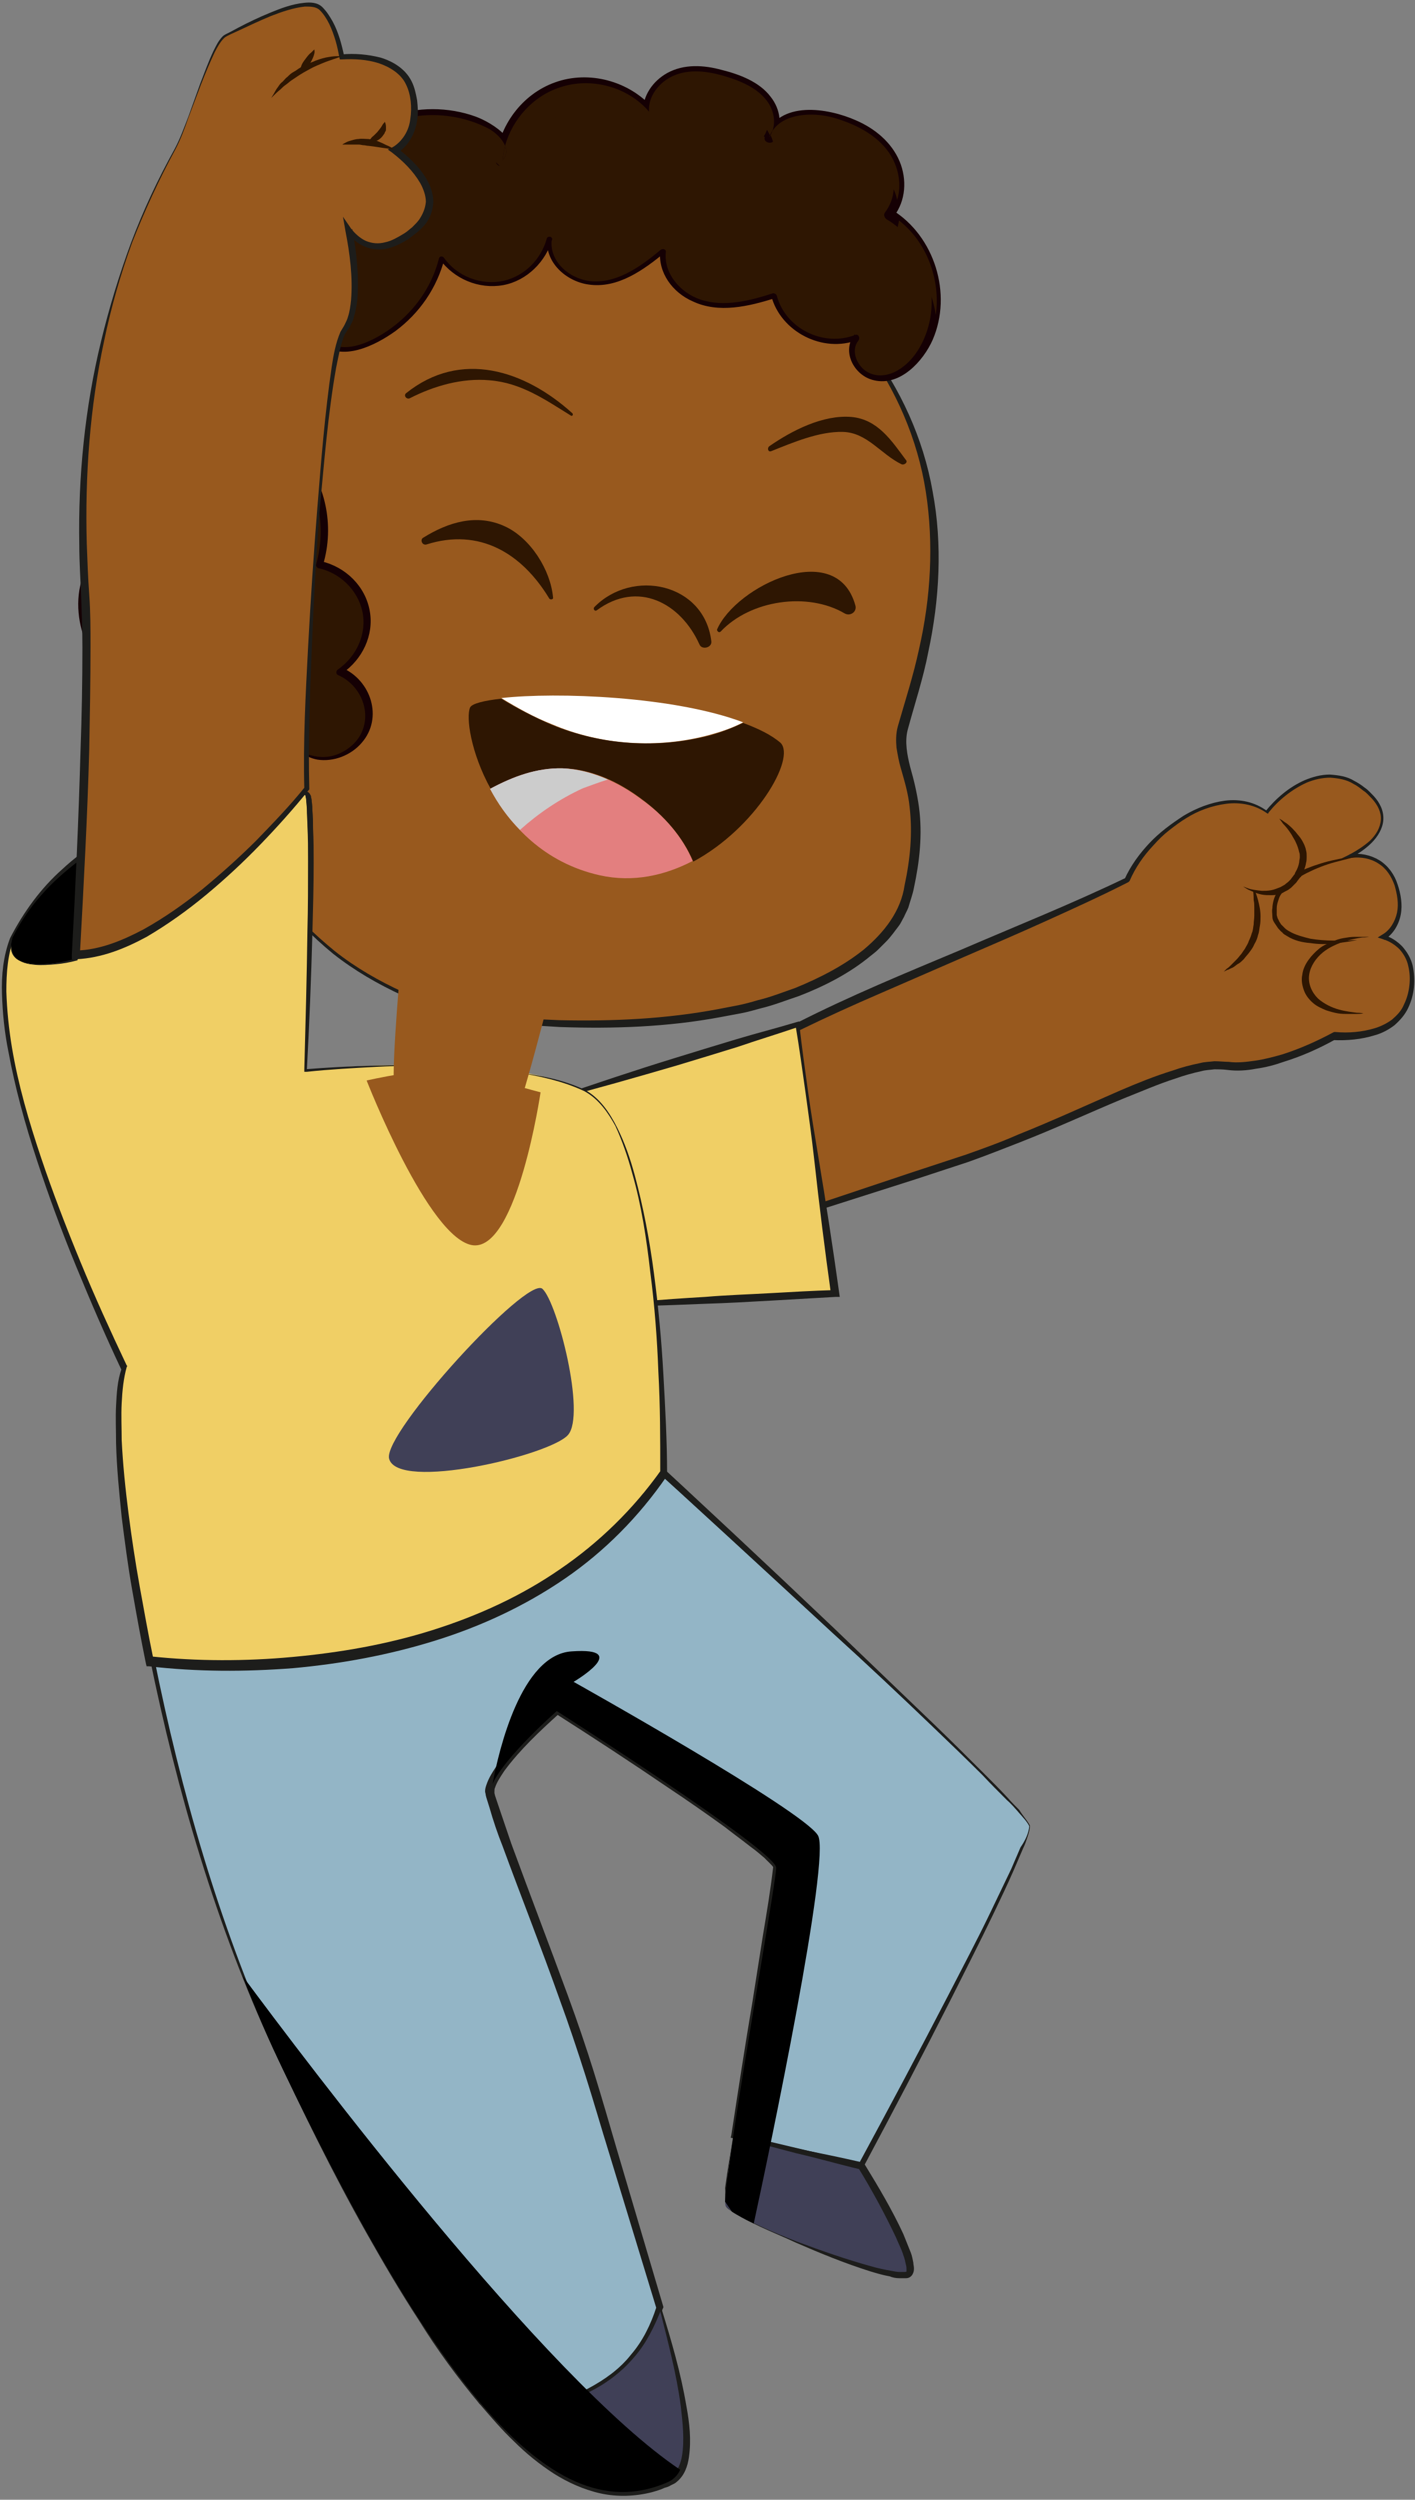
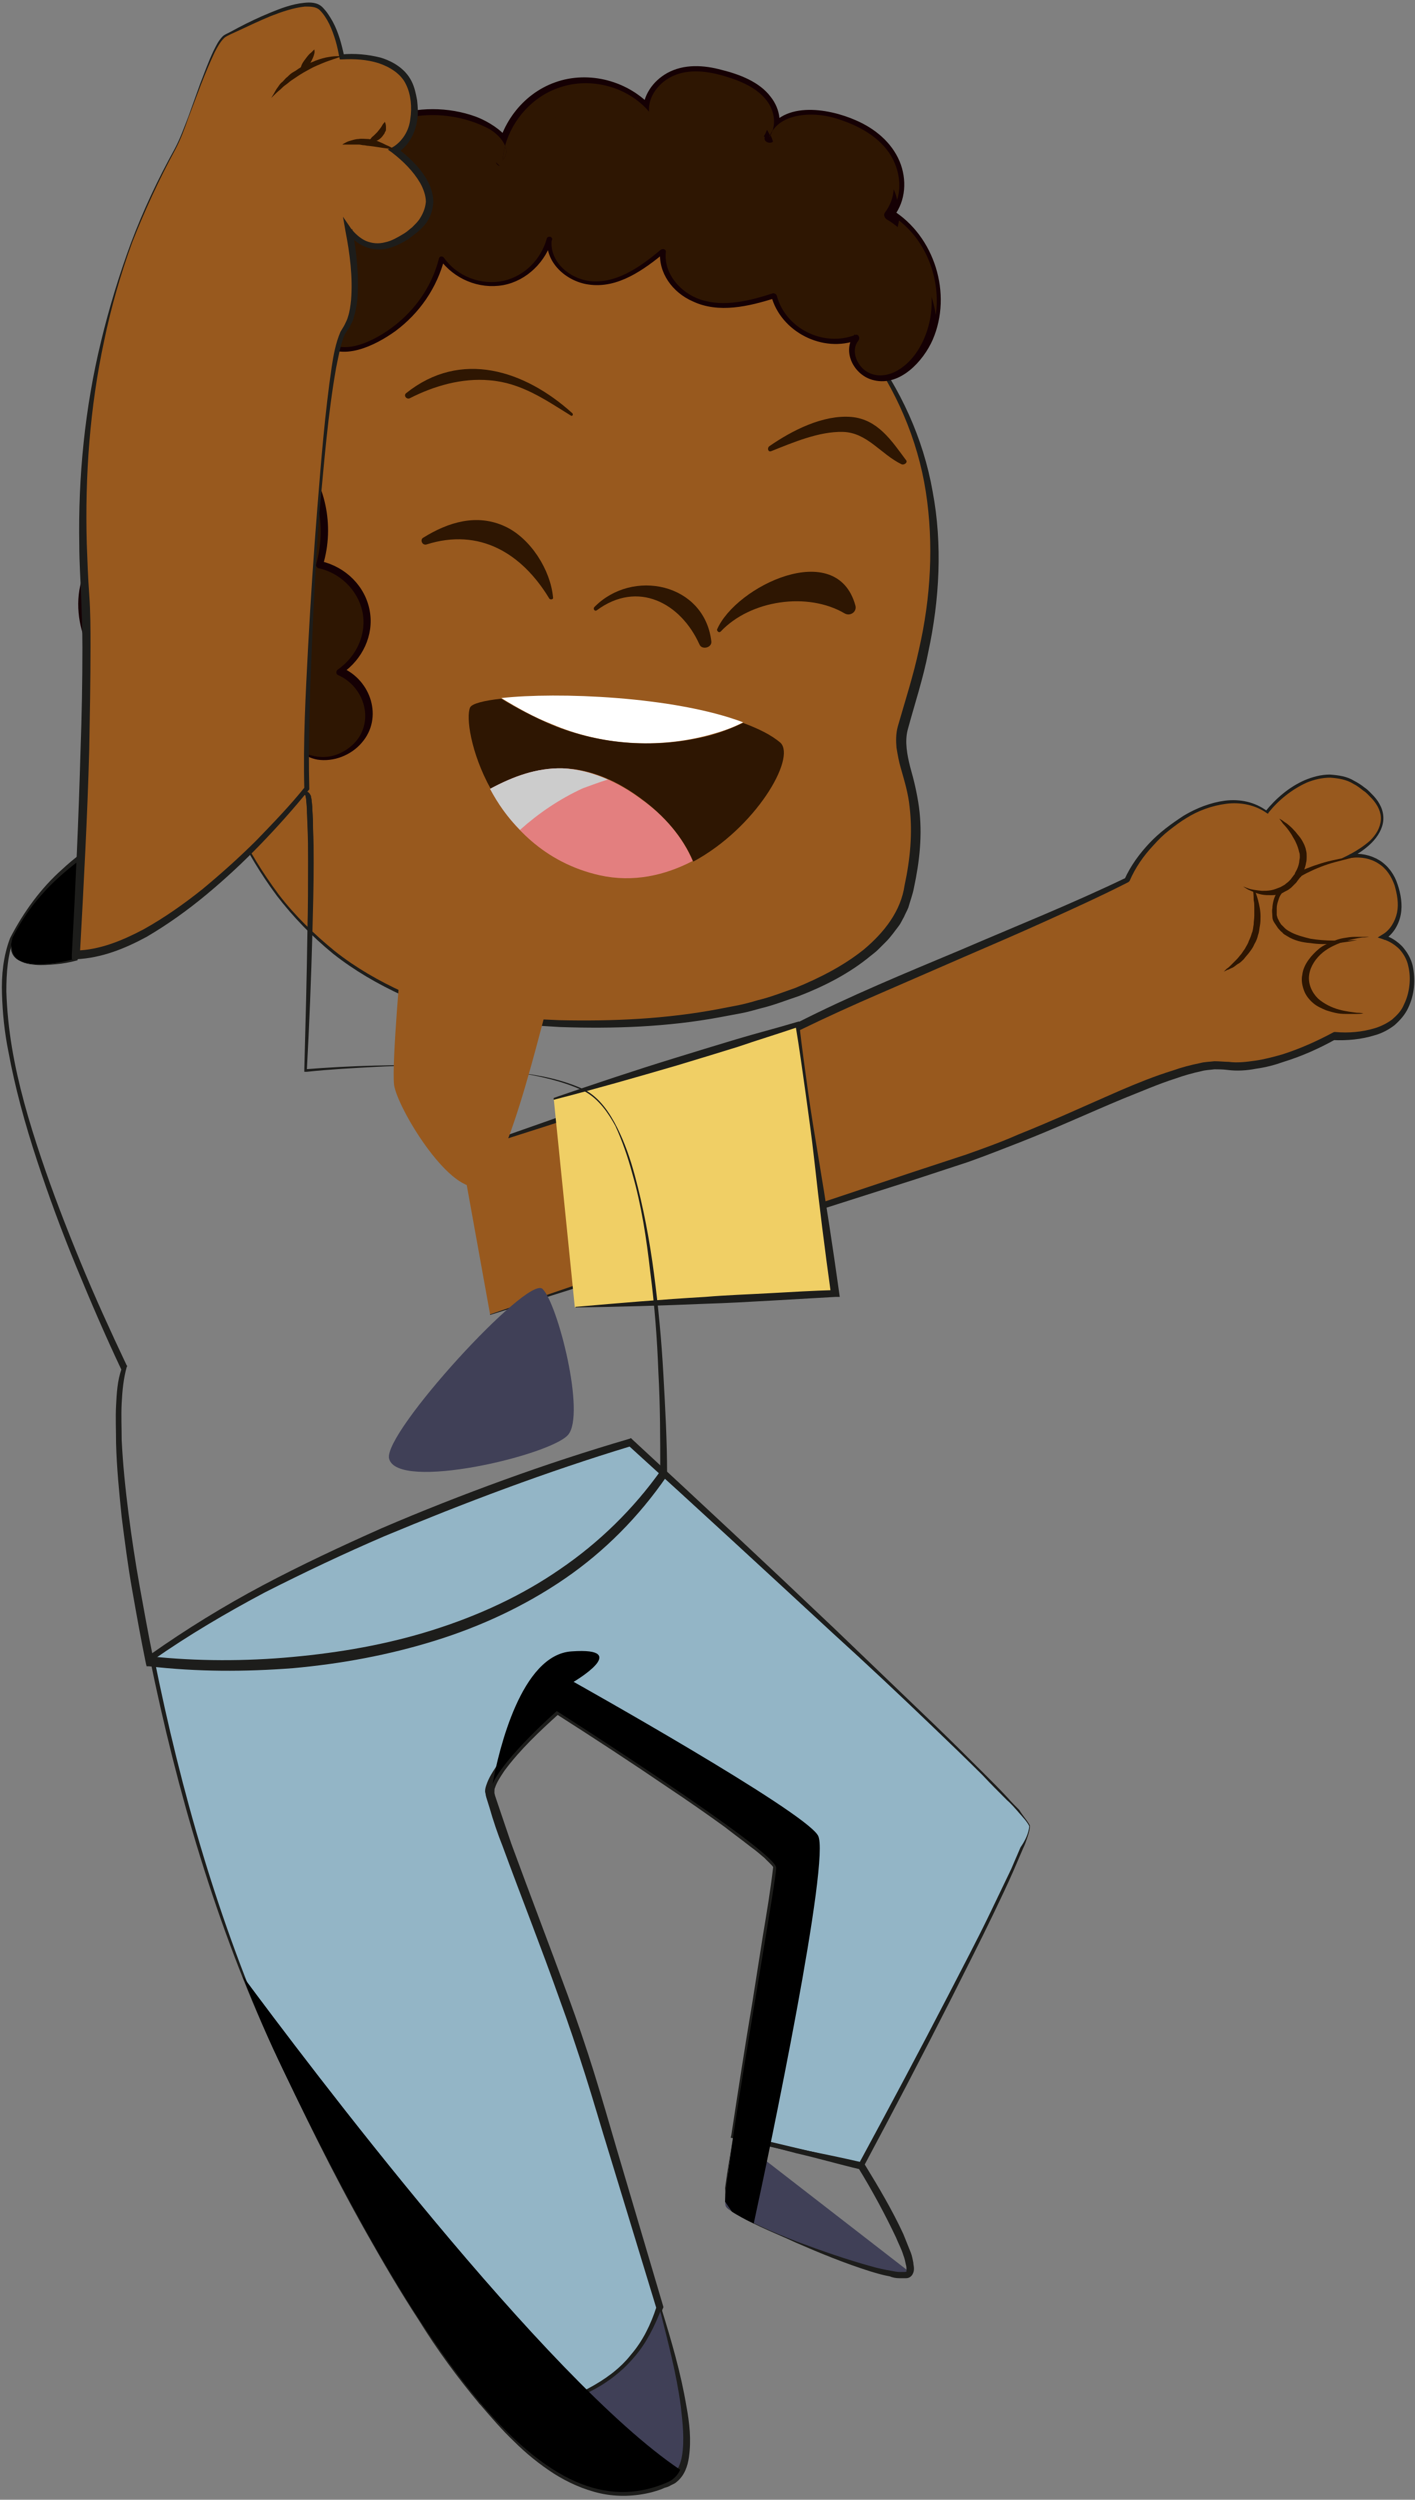
<svg xmlns="http://www.w3.org/2000/svg" width="158" height="279" viewBox="0 0 158 279" fill="none">
  <rect x="0" y="0" width="158" height="279" fill="#808080" stroke="none" />
  <path d="M51.45 128.579C51.45 128.579 80.962 119 87.992 115.114C95.022 111.227 117.783 102.273 125.857 98.178C125.857 98.178 127.11 94.916 131.007 92.07C137.62 87.281 141.518 90.682 141.518 90.682C141.518 90.682 147.086 83.464 152.724 88.392C157.387 92.487 150.845 95.541 150.845 95.541C150.845 95.541 154.812 94.847 156.065 99.15C157.179 103.176 154.534 104.633 154.534 104.633C154.534 104.633 158.71 105.674 157.527 111.088C156.343 116.502 149.035 115.669 149.035 115.669C149.035 115.669 141.935 119.764 136.715 119C131.495 118.237 117.852 126.288 106.159 129.897C94.465 133.506 54.722 146.694 54.722 146.694" fill="#98591E" />
  <path d="M51.381 128.509C57.715 126.358 64.049 124.067 70.382 121.846C73.515 120.736 76.647 119.486 79.779 118.306C82.911 117.057 85.974 115.808 88.897 114.211C94.883 111.157 101.147 108.589 107.273 106.021C113.398 103.384 119.662 100.885 125.718 97.97L125.578 98.109C126.274 96.582 127.249 95.263 128.363 94.083C129.476 92.903 130.799 91.932 132.191 91.029C133.583 90.197 135.184 89.572 136.785 89.364C138.455 89.155 140.126 89.502 141.518 90.544H141.309C142.492 89.086 143.954 87.837 145.694 87.073C146.529 86.726 147.504 86.448 148.478 86.448C149.452 86.518 150.427 86.657 151.193 87.143C151.61 87.351 152.028 87.629 152.376 87.906C152.793 88.184 153.072 88.531 153.42 88.878C154.046 89.572 154.534 90.474 154.464 91.515C154.394 92.487 153.838 93.389 153.142 94.083C152.445 94.777 151.68 95.263 150.845 95.749L150.705 95.333C151.889 95.194 153.002 95.402 154.046 96.027C155.021 96.651 155.717 97.623 156.065 98.734C156.413 99.775 156.622 100.955 156.413 102.065C156.204 103.176 155.578 104.286 154.534 104.911L154.464 104.356C155.299 104.564 155.995 105.05 156.552 105.605C157.109 106.23 157.527 106.924 157.735 107.757C158.083 109.353 157.944 111.019 157.248 112.476C156.9 113.24 156.343 113.864 155.717 114.42C155.09 114.905 154.325 115.322 153.559 115.53C152.028 116.016 150.427 116.155 148.826 116.085L149.104 116.016C147.225 117.057 145.346 117.89 143.327 118.515C142.353 118.862 141.309 119.139 140.265 119.278C139.221 119.486 138.107 119.556 137.063 119.417C136.506 119.347 136.089 119.347 135.601 119.347C135.114 119.417 134.627 119.417 134.14 119.556C133.165 119.764 132.191 120.042 131.216 120.389C129.267 121.013 127.388 121.846 125.439 122.61C121.611 124.206 117.852 125.941 113.955 127.468C112.006 128.232 110.057 128.995 108.108 129.689L102.191 131.633L78.457 139.198L66.624 143.015L54.722 146.763V146.694L66.485 142.668L78.317 138.712L101.983 130.8L107.899 128.856C109.848 128.162 111.797 127.468 113.676 126.635C117.504 125.108 121.263 123.373 125.091 121.707C127.04 120.874 128.919 120.111 130.938 119.486C131.912 119.139 132.956 118.862 134 118.653C134.488 118.515 135.044 118.515 135.601 118.445C136.158 118.445 136.785 118.515 137.202 118.515C138.177 118.653 139.221 118.515 140.195 118.376C141.17 118.237 142.214 117.959 143.188 117.682C145.137 117.057 147.016 116.224 148.826 115.252L148.965 115.183H149.104C150.566 115.322 152.097 115.183 153.49 114.767C154.186 114.558 154.882 114.211 155.438 113.795C155.995 113.309 156.483 112.823 156.761 112.129C157.387 110.88 157.596 109.214 157.248 107.826C157.109 107.132 156.761 106.507 156.274 105.952C155.786 105.466 155.16 105.05 154.464 104.841L153.838 104.633L154.394 104.286C155.23 103.8 155.786 102.829 155.995 101.857C156.204 100.816 155.995 99.775 155.717 98.803C155.369 97.831 154.812 96.929 153.907 96.374C153.072 95.819 151.958 95.61 150.914 95.749L149.661 95.888L150.775 95.333C151.541 94.916 152.306 94.43 153.002 93.806C153.629 93.181 154.116 92.418 154.186 91.515C154.255 90.682 153.838 89.85 153.211 89.155C152.863 88.808 152.585 88.461 152.237 88.253C151.889 87.975 151.541 87.698 151.123 87.49C150.357 87.004 149.452 86.865 148.548 86.796C147.643 86.796 146.738 87.004 145.903 87.351C144.232 88.114 142.771 89.294 141.657 90.682L141.587 90.821L141.448 90.752C140.195 89.85 138.525 89.502 136.924 89.711C135.323 89.919 133.792 90.474 132.469 91.307C131.773 91.724 131.147 92.209 130.52 92.695C129.894 93.181 129.337 93.736 128.78 94.361C127.666 95.541 126.762 96.86 126.135 98.317L126.066 98.387L125.996 98.456C123.003 99.983 119.94 101.371 116.878 102.759C113.815 104.147 110.753 105.466 107.69 106.785L98.433 110.81C95.37 112.129 92.308 113.517 89.315 114.975C86.391 116.571 83.19 117.821 80.057 119.07C76.925 120.25 73.724 121.36 70.591 122.471C64.257 124.692 57.854 126.705 51.45 128.717L51.381 128.509Z" fill="#1D1D1B" />
  <path d="M152.237 95.471C151.68 95.541 151.123 95.68 150.636 95.819C150.079 95.957 149.592 96.096 149.035 96.235C147.991 96.513 146.947 96.929 145.972 97.415C144.998 97.901 144.093 98.525 143.397 99.289C143.258 99.497 143.118 99.705 142.979 99.913C142.84 100.122 142.77 100.399 142.701 100.608C142.631 100.816 142.562 101.093 142.562 101.371C142.562 101.649 142.562 101.857 142.562 102.135C142.631 102.343 142.631 102.482 142.77 102.69C142.84 102.898 142.979 103.037 143.049 103.176C143.188 103.314 143.327 103.453 143.466 103.592C143.606 103.731 143.814 103.87 143.954 103.939C144.65 104.356 145.485 104.564 146.32 104.772C147.156 104.911 148.06 104.98 148.896 104.98C149.731 104.98 150.636 104.98 151.541 104.911C150.705 105.119 149.8 105.188 148.965 105.327C148.06 105.397 147.225 105.397 146.32 105.258C145.415 105.188 144.511 104.98 143.745 104.494C143.536 104.356 143.327 104.286 143.188 104.078C142.979 103.939 142.84 103.731 142.701 103.592C142.562 103.384 142.422 103.176 142.283 102.967C142.144 102.759 142.074 102.551 142.074 102.273C142.074 101.996 142.005 101.649 142.074 101.371C142.074 101.093 142.144 100.746 142.214 100.469C142.283 100.191 142.422 99.913 142.562 99.636C142.701 99.358 142.91 99.15 143.049 98.872C143.815 97.97 144.859 97.345 145.903 96.929C146.947 96.513 148.06 96.165 149.104 95.957C149.661 95.819 150.218 95.749 150.775 95.68C151.123 95.541 151.68 95.471 152.237 95.471Z" fill="#2E1602" />
  <path d="M139.847 98.803C139.847 98.803 140.195 99.428 140.474 100.469C140.613 101.024 140.752 101.579 140.752 102.273C140.752 102.62 140.752 102.968 140.683 103.315C140.613 103.662 140.613 104.009 140.474 104.356C140.404 104.703 140.265 105.05 140.056 105.397C139.917 105.744 139.708 106.021 139.499 106.299C139.29 106.577 139.082 106.785 138.873 107.063C138.664 107.271 138.455 107.479 138.177 107.618C137.968 107.757 137.759 107.965 137.55 108.034C137.342 108.104 137.202 108.242 137.063 108.242C136.785 108.381 136.646 108.451 136.646 108.451C136.646 108.451 136.785 108.312 136.994 108.104C137.133 108.034 137.272 107.895 137.411 107.757C137.55 107.618 137.759 107.41 137.898 107.271C138.107 107.063 138.246 106.924 138.455 106.646C138.664 106.438 138.803 106.16 139.012 105.883C139.151 105.605 139.36 105.327 139.43 105.05C139.569 104.772 139.708 104.425 139.778 104.147C139.917 103.87 139.917 103.523 139.986 103.176C139.986 102.829 140.056 102.551 140.056 102.204C140.056 101.857 140.056 101.579 140.056 101.302C140.056 101.024 140.056 100.746 139.986 100.469C139.986 99.567 139.847 98.803 139.847 98.803Z" fill="#2E1602" />
  <path d="M152.863 104.564C152.863 104.564 152.585 104.633 152.097 104.633C151.61 104.703 150.914 104.841 150.149 105.05C149.383 105.327 148.478 105.674 147.712 106.299C146.947 106.924 146.32 107.826 146.181 108.798C146.042 109.769 146.459 110.741 147.156 111.435C147.852 112.06 148.756 112.476 149.522 112.684C150.288 112.893 150.984 112.962 151.471 113.031C151.958 113.031 152.237 113.101 152.237 113.101C152.237 113.101 151.958 113.17 151.471 113.17C151.193 113.17 150.914 113.17 150.566 113.17C150.218 113.17 149.8 113.17 149.383 113.101C148.965 113.031 148.478 112.893 148.06 112.754C147.573 112.546 147.086 112.337 146.668 111.99C146.251 111.643 145.833 111.157 145.624 110.602C145.415 110.047 145.276 109.422 145.415 108.798C145.485 108.173 145.763 107.618 146.111 107.132C146.459 106.646 146.877 106.229 147.295 105.882C147.712 105.535 148.2 105.327 148.687 105.119C149.174 104.911 149.592 104.772 150.009 104.703C150.427 104.633 150.845 104.564 151.193 104.564C151.541 104.564 151.819 104.564 152.097 104.564C152.585 104.564 152.863 104.564 152.863 104.564Z" fill="#2E1602" />
  <path d="M142.84 91.376C142.84 91.376 147.086 94.222 144.859 97.692C142.562 101.163 138.734 98.872 138.734 98.872" fill="#98591E" />
  <path d="M142.841 91.376C142.841 91.376 143.05 91.446 143.398 91.723C143.746 91.932 144.164 92.279 144.651 92.834C144.86 93.112 145.138 93.389 145.347 93.736C145.556 94.083 145.765 94.5 145.834 94.916C145.904 95.124 145.904 95.402 145.904 95.61C145.904 95.818 145.904 96.096 145.834 96.304C145.765 96.79 145.556 97.276 145.347 97.692L145.278 97.831C145.278 97.901 145.278 97.831 145.208 97.901L145.138 97.97L144.93 98.248C144.86 98.317 144.79 98.456 144.721 98.525L144.442 98.803C144.373 98.872 144.234 99.011 144.164 99.081L143.886 99.289C143.677 99.428 143.468 99.497 143.259 99.636C142.841 99.844 142.424 99.913 142.006 99.913C141.589 99.913 141.241 99.913 140.893 99.844C140.197 99.705 139.709 99.428 139.361 99.289C139.013 99.081 138.804 98.942 138.804 98.942C138.804 98.942 139.013 99.011 139.361 99.15C139.709 99.289 140.266 99.358 140.893 99.428C141.241 99.428 141.589 99.428 141.937 99.358C142.285 99.289 142.633 99.15 142.981 99.011C143.12 98.942 143.329 98.803 143.468 98.734C143.607 98.595 143.746 98.525 143.886 98.386L144.094 98.178C144.164 98.109 144.234 97.97 144.303 97.901L144.512 97.623L144.582 97.554C144.582 97.554 144.582 97.554 144.582 97.484L144.651 97.345C144.86 96.998 144.999 96.651 145.069 96.235C145.069 96.027 145.138 95.818 145.138 95.68C145.138 95.471 145.138 95.263 145.069 95.124C144.999 94.777 144.86 94.361 144.721 94.083C144.582 93.736 144.373 93.459 144.234 93.181C143.886 92.626 143.538 92.209 143.259 91.932C142.981 91.515 142.841 91.376 142.841 91.376Z" fill="#2E1602" />
  <path d="M83.538 26.55C69.13 17.25 41.915 19.54 28.133 40.57C14.421 61.531 19.154 111.157 57.715 114.072C84.861 116.155 99.547 108.034 101.357 99.775C103.862 88.808 100.243 86.171 100.661 82.076C101.078 77.981 115.974 47.511 83.538 26.55Z" fill="#98591E" />
  <path d="M83.538 26.62C78.457 23.427 72.471 21.831 66.554 21.553C60.569 21.275 54.583 22.247 49.014 24.329C43.446 26.412 38.295 29.674 34.119 33.838C32.031 35.92 30.152 38.211 28.481 40.709C26.88 43.208 25.627 45.915 24.583 48.691C22.565 54.244 21.59 60.213 21.381 66.182C21.312 69.166 21.451 72.151 21.73 75.066C22.078 78.05 22.634 80.965 23.4 83.811C24.235 86.657 25.21 89.502 26.463 92.209C27.785 94.916 29.316 97.415 31.126 99.844C32.936 102.204 35.093 104.286 37.39 106.16C39.757 108.034 42.332 109.492 45.047 110.741C46.439 111.227 47.831 111.852 49.223 112.199C49.919 112.407 50.615 112.615 51.381 112.754L53.538 113.17C54.235 113.309 55 113.379 55.766 113.448C56.532 113.517 57.227 113.656 57.993 113.656L62.448 113.864C68.434 114.003 74.42 113.726 80.266 112.615L82.424 112.199C83.12 112.06 83.886 111.852 84.582 111.643C86.043 111.296 87.436 110.741 88.828 110.255C91.542 109.145 94.257 107.757 96.484 105.952C98.711 104.078 100.591 101.718 101.008 98.803C101.635 95.888 101.913 92.973 101.565 90.058C101.426 88.6 101.008 87.212 100.591 85.754C100.382 85.06 100.243 84.297 100.104 83.464C100.034 82.701 100.034 81.868 100.243 81.104C101.078 78.189 101.983 75.413 102.609 72.498C103.932 66.737 104.28 60.699 103.375 54.868C102.47 49.038 100.034 43.416 96.484 38.627C93.143 33.838 88.48 29.882 83.538 26.62ZM83.607 26.55C88.619 29.812 93.282 33.769 96.902 38.558C100.521 43.347 103.096 48.899 104.141 54.868C105.254 60.768 104.906 66.945 103.653 72.775C103.096 75.691 102.122 78.606 101.356 81.451C101.008 82.77 101.287 84.228 101.635 85.616C102.052 87.073 102.4 88.531 102.609 90.058C103.027 93.112 102.679 96.166 102.052 99.081C101.913 99.844 101.635 100.538 101.426 101.302C101.287 101.649 101.078 101.996 100.939 102.343C100.73 102.69 100.591 103.037 100.382 103.314C99.895 103.939 99.477 104.564 98.92 105.119L98.085 105.952C97.807 106.23 97.528 106.438 97.18 106.715C94.814 108.659 92.099 110.047 89.245 111.157C87.784 111.643 86.392 112.199 84.93 112.546C84.164 112.754 83.468 112.962 82.703 113.101L80.475 113.517C74.559 114.628 68.503 114.836 62.517 114.628L57.993 114.35C57.227 114.281 56.462 114.211 55.766 114.073C55 113.934 54.235 113.934 53.538 113.726L51.311 113.24C50.545 113.101 49.849 112.823 49.154 112.615C47.692 112.268 46.3 111.643 44.908 111.088C42.193 109.839 39.548 108.312 37.182 106.438C34.885 104.564 32.727 102.343 30.917 99.983C29.108 97.554 27.576 94.986 26.254 92.279C25.001 89.572 23.957 86.726 23.122 83.88C22.356 80.966 21.799 78.05 21.381 75.066C21.034 72.081 20.894 69.097 20.894 66.112C21.034 60.143 21.869 54.105 23.887 48.414C24.862 45.568 26.184 42.792 27.785 40.293C29.456 37.794 31.335 35.434 33.493 33.283C37.808 29.049 43.028 25.787 48.736 23.774C54.374 21.761 60.499 20.859 66.485 21.275C72.54 21.692 78.526 23.288 83.607 26.55Z" fill="#1D1D1B" />
  <path d="M32.727 81.659C32.518 82.978 33.841 84.158 35.163 84.436C37.599 84.991 40.384 83.395 41.08 80.965C41.776 78.536 40.384 75.69 38.087 74.788C40.314 73.4 41.497 70.624 41.01 68.056C40.523 65.488 38.365 63.336 35.79 62.85C37.112 58.616 36.068 53.758 33.145 50.496C34.05 50.635 34.676 49.802 35.094 48.969C36.764 45.568 37.112 41.542 36.068 37.864C37.182 39.113 39.2 38.905 40.801 38.349C44.977 36.753 48.319 33.075 49.362 28.702C50.824 30.784 53.608 31.964 56.114 31.478C58.62 30.992 60.778 28.98 61.404 26.481C60.917 29.257 63.91 31.548 66.694 31.478C69.478 31.409 71.914 29.674 74.072 27.869C73.654 30.506 75.951 33.005 78.596 33.699C81.241 34.393 83.956 33.769 86.461 32.866C87.366 36.684 92.03 39.044 95.649 37.517C94.257 39.044 95.788 41.82 97.876 42.028C99.965 42.236 101.844 40.779 102.958 38.974C106.09 34.046 104.28 26.689 99.269 23.774C100.869 21.9 100.591 18.916 99.199 16.903C97.807 14.89 95.44 13.71 93.074 13.016C90.359 12.252 86.74 12.6 85.835 15.237C86.74 13.988 86.392 12.114 85.417 10.934C84.443 9.754 82.981 9.06 81.519 8.574C79.64 7.949 77.622 7.533 75.742 8.088C73.863 8.643 72.262 10.378 72.401 12.322C70.035 9.546 65.928 8.435 62.448 9.615C58.968 10.795 56.323 14.126 56.044 17.736C57.158 16.764 55.905 15.029 54.583 14.335C51.172 12.53 46.926 12.252 43.377 13.71C39.827 15.168 36.903 18.221 35.72 21.9C35.442 22.663 35.511 23.843 36.347 23.913C36.486 22.108 34.05 21.275 32.24 21.484C27.855 21.9 23.679 24.329 21.173 28.008C18.737 31.686 17.971 36.475 19.294 40.709C17.275 40.432 15.257 41.82 14.143 43.486C13.029 45.221 12.542 47.234 12.124 49.246C11.637 51.676 11.08 54.105 11.568 56.534C12.055 58.963 13.795 61.254 16.162 61.67C14.769 60.699 12.681 61.045 11.428 62.225C10.176 63.336 9.549 65.071 9.41 66.806C9.201 69.721 10.175 72.706 12.403 74.649C14.561 76.523 17.971 77.148 20.477 75.76C18.737 75.413 17.066 77.217 17.136 78.953C17.206 80.688 18.528 82.215 20.129 82.978C21.73 83.742 23.54 83.95 25.28 84.089" fill="#2E1602" />
  <path d="M32.588 81.659C32.449 83.325 33.91 84.505 35.442 84.783C37.252 85.06 39.2 84.297 40.384 82.909C42.82 80.132 41.428 75.899 38.156 74.511C38.156 74.719 38.226 74.927 38.226 75.135C40.453 73.608 41.776 70.901 41.288 68.195C40.801 65.418 38.574 63.267 35.859 62.642C35.929 62.781 35.999 62.92 36.068 63.058C37.391 58.616 36.347 53.827 33.354 50.357C33.284 50.565 33.215 50.773 33.075 50.912C35.303 51.051 36.138 47.511 36.486 45.915C37.112 43.277 37.043 40.501 36.277 37.864C36.068 38.002 35.859 38.072 35.72 38.211C38.087 40.501 41.915 38.558 44.142 36.961C46.857 34.949 48.806 32.103 49.641 28.841C49.432 28.841 49.223 28.91 49.084 28.91C50.685 31.131 53.469 32.311 56.184 31.825C58.829 31.339 60.986 29.188 61.682 26.62C61.474 26.62 61.334 26.55 61.126 26.55C60.778 29.257 63.214 31.409 65.719 31.756C68.991 32.242 71.914 30.09 74.281 28.147C74.072 28.077 73.933 28.008 73.724 27.939C73.445 30.437 75.116 32.658 77.343 33.63C80.267 35.018 83.608 34.185 86.531 33.283C86.392 33.213 86.253 33.144 86.113 33.005C87.157 37.031 91.891 39.46 95.788 37.933C95.649 37.725 95.51 37.517 95.44 37.308C93.909 39.182 95.371 41.959 97.598 42.444C100.521 43.139 103.097 40.293 104.141 37.933C106.368 32.797 104.35 26.342 99.617 23.427C99.686 23.635 99.756 23.843 99.825 24.121C101.148 22.386 101.287 20.026 100.452 18.013C99.547 15.862 97.668 14.335 95.58 13.432C92.447 12.044 87.018 11.142 85.417 15.237C85.139 15.862 86.113 16.209 86.462 15.653C87.436 14.127 87.157 12.183 86.044 10.795C84.791 9.129 82.564 8.296 80.615 7.81C78.596 7.255 76.369 7.116 74.49 8.157C72.889 9.06 71.775 10.656 71.775 12.53C72.123 12.391 72.541 12.183 72.889 12.044C70.244 9.06 65.789 7.81 61.961 9.199C58.272 10.517 55.697 14.057 55.349 17.875C55.279 18.499 56.184 18.846 56.532 18.36C58.69 16 55.001 13.71 53.121 13.016C50.059 11.905 46.578 11.905 43.516 13.016C40.732 14.057 38.365 15.931 36.695 18.36C35.859 19.61 33.284 23.913 36.138 24.607C36.556 24.676 36.973 24.399 36.973 23.982C37.043 21.414 33.91 20.651 31.822 20.859C28.899 21.206 26.184 22.317 23.888 24.121C18.806 28.077 16.788 34.81 18.528 40.918C18.737 40.64 19.015 40.293 19.224 40.015C13.377 39.46 11.846 46.401 11.011 50.704C10.524 53.272 10.245 55.979 11.359 58.478C12.194 60.421 13.865 62.087 16.022 62.503C16.858 62.711 17.414 61.532 16.649 61.046C14.421 59.657 11.637 60.56 10.176 62.642C8.575 64.794 8.435 67.847 9.132 70.346C10.454 75.413 15.953 78.814 20.964 76.315C21.591 75.968 21.173 75.205 20.616 75.135C17.554 74.719 16.022 78.328 17.206 80.757C18.667 83.88 22.426 84.436 25.488 84.713C26.184 84.783 26.184 83.672 25.488 83.672C23.192 83.464 20.547 83.186 18.946 81.451C18.25 80.688 17.693 79.577 17.902 78.536C18.18 77.287 19.363 76.385 20.616 76.523C20.477 76.107 20.407 75.691 20.268 75.343C16.301 77.287 11.916 74.649 10.663 70.693C10.036 68.819 10.036 66.737 10.732 64.863C11.498 62.85 13.725 61.184 15.813 62.503C16.022 62.017 16.231 61.532 16.44 61.046C11.777 60.074 11.985 54.383 12.681 50.773C13.377 47.234 14.491 41.195 19.294 41.542C19.781 41.542 20.129 41.056 19.99 40.64C18.458 35.573 19.781 30.021 23.609 26.342C25.349 24.676 27.507 23.427 29.873 22.802C31.266 22.455 35.651 21.622 35.581 24.121C35.859 23.913 36.138 23.705 36.416 23.496C35.094 23.219 38.296 18.569 38.713 18.083C40.105 16.486 41.845 15.237 43.794 14.543C45.882 13.78 48.179 13.571 50.407 13.988C51.52 14.196 52.634 14.543 53.678 15.029C54.374 15.376 56.393 16.625 55.488 17.597C55.905 17.736 56.323 17.944 56.671 18.083C57.019 14.751 59.316 11.697 62.518 10.656C65.789 9.546 69.548 10.656 71.845 13.155C72.262 13.571 73.028 13.224 72.958 12.669C72.889 11.211 73.794 9.962 75.116 9.337C76.647 8.574 78.527 8.713 80.127 9.129C82.564 9.754 87.366 11.905 85.278 15.237C85.626 15.376 85.974 15.515 86.322 15.653C87.575 12.322 92.726 13.502 95.092 14.612C98.433 16.209 101.426 20.234 98.781 23.774C98.642 23.982 98.781 24.329 98.99 24.468C102.749 26.689 104.628 31.339 103.862 35.573C103.445 37.794 102.262 40.154 100.243 41.334C99.06 42.028 97.598 42.167 96.484 41.265C95.58 40.501 95.023 39.044 95.858 38.002C96.067 37.725 95.858 37.239 95.51 37.378C91.96 38.766 87.714 36.684 86.74 33.005C86.67 32.797 86.462 32.728 86.322 32.728C83.747 33.56 80.823 34.324 78.179 33.422C75.951 32.658 74.072 30.506 74.35 28.077C74.35 27.8 74.002 27.73 73.794 27.869C71.705 29.604 69.2 31.478 66.346 31.409C63.84 31.339 61.265 29.327 61.613 26.689C61.682 26.342 61.126 26.342 61.056 26.62C60.43 28.91 58.62 30.784 56.253 31.339C53.748 31.895 51.033 30.854 49.571 28.771C49.432 28.563 49.084 28.563 49.015 28.841C48.319 31.617 46.718 34.116 44.49 35.99C42.611 37.586 38.504 40.085 36.208 37.864C35.929 37.586 35.511 37.864 35.651 38.211C36.207 40.362 36.347 42.583 35.999 44.804C35.859 45.776 35.581 46.817 35.233 47.719C34.885 48.691 34.328 50.496 33.006 50.357C32.658 50.357 32.588 50.704 32.727 50.912C35.581 54.244 36.486 58.755 35.303 62.989C35.233 63.128 35.372 63.336 35.511 63.406C37.878 63.891 39.896 65.765 40.453 68.195C41.01 70.693 39.827 73.261 37.739 74.719C37.53 74.858 37.46 75.205 37.739 75.343C40.314 76.454 41.636 79.647 40.175 82.145C39.479 83.325 38.087 84.228 36.764 84.436C35.094 84.713 32.727 83.95 32.727 81.937C32.867 81.521 32.588 81.521 32.588 81.659Z" fill="#150004" />
  <path d="M14.212 46.678C15.326 44.943 17.275 43.624 19.363 43.902C19.015 42.861 18.876 41.75 18.737 40.709C16.927 40.779 15.187 41.959 14.212 43.486C13.099 45.221 12.611 47.234 12.194 49.246C11.707 51.467 11.289 53.758 11.567 55.979C11.707 54.799 11.915 53.619 12.194 52.439C12.611 50.426 13.099 48.413 14.212 46.678Z" fill="#2E1602" />
  <path d="M86.252 17.805C87.505 15.861 90.707 15.653 93.143 16.347C95.51 17.041 97.876 18.221 99.268 20.234C99.686 20.859 100.034 21.553 100.173 22.316C100.73 20.581 100.312 18.568 99.268 17.041C97.876 15.029 95.51 13.849 93.143 13.155C90.707 12.461 87.505 12.669 86.252 14.612C86.183 14.751 86.113 14.959 86.044 15.098C86.461 15.931 86.531 16.903 86.252 17.805Z" fill="#2E1602" />
  <path d="M32.24 24.676C33.423 24.538 34.815 24.884 35.65 25.579C35.65 25.44 35.72 25.301 35.72 25.162C35.859 24.746 35.998 24.329 36.207 23.913C35.65 23.774 35.511 23.011 35.65 22.386C34.815 21.692 33.423 21.414 32.24 21.484C27.855 21.9 23.678 24.329 21.173 28.008C19.224 30.923 18.389 34.532 18.737 38.002C19.015 35.573 19.781 33.283 21.173 31.27C23.678 27.522 27.855 25.093 32.24 24.676Z" fill="#2E1602" />
  <path d="M86.044 15.107C86.115 14.966 86.186 14.754 86.257 14.612C86.186 14.754 86.115 14.895 86.044 15.107Z" fill="#2E1602" />
  <path d="M56.392 16.278C56.253 16.764 56.184 17.319 56.114 17.874C56.601 17.389 56.601 16.833 56.392 16.278Z" fill="#2E1602" />
  <path d="M36.277 23.913C36.347 23.843 36.347 23.704 36.416 23.635C36.347 23.08 36.138 22.663 35.72 22.386C35.581 23.011 35.72 23.704 36.277 23.913Z" fill="#2E1602" />
  <path d="M36.346 23.635C37.808 20.651 40.314 18.221 43.446 16.972C47.065 15.515 51.241 15.792 54.652 17.597C55.348 18.013 56.114 18.707 56.392 19.471C57.158 16.486 59.524 13.918 62.517 12.947C65.997 11.836 70.104 12.947 72.471 15.653C72.331 13.71 73.932 11.975 75.812 11.42C77.691 10.864 79.709 11.281 81.589 11.905C83.05 12.391 84.512 13.085 85.487 14.265C85.695 14.543 85.835 14.82 85.974 15.098C86.043 14.959 86.113 14.751 86.252 14.612C86.67 13.432 86.322 12.044 85.487 11.073C84.512 9.893 83.05 9.199 81.589 8.713C79.709 8.088 77.691 7.672 75.812 8.227C73.932 8.782 72.331 10.517 72.471 12.461C70.104 9.684 65.997 8.574 62.517 9.754C59.524 10.726 57.227 13.294 56.392 16.278C56.601 16.833 56.601 17.389 56.114 17.874C56.183 17.319 56.253 16.833 56.392 16.278C56.114 15.515 55.348 14.82 54.652 14.404C51.241 12.6 46.996 12.322 43.446 13.779C39.826 15.237 36.973 18.291 35.789 21.969C35.72 22.108 35.72 22.247 35.72 22.386C36.068 22.663 36.346 23.08 36.346 23.635Z" fill="#2E1602" />
  <path d="M104.488 35.157C105.045 31.27 103.514 27.036 100.382 24.607C100.242 25.509 99.964 26.411 99.338 27.105C102.191 28.771 104.001 31.825 104.488 35.157Z" fill="#2E1602" />
  <path d="M85.904 15.31C85.975 15.24 85.975 15.169 86.046 15.099C86.046 15.099 86.046 15.099 86.046 15.029C85.975 15.169 85.904 15.24 85.904 15.31Z" fill="#2E1602" />
  <path d="M86.253 17.805C86.113 18.013 85.974 18.291 85.904 18.499C86.044 18.291 86.183 18.013 86.253 17.805Z" fill="#2E1602" />
  <path d="M56.392 19.471C56.253 19.957 56.184 20.512 56.114 21.067C56.601 20.581 56.601 20.026 56.392 19.471Z" fill="#2E1602" />
  <path d="M36.348 23.917C36.348 23.846 36.348 23.706 36.348 23.635C36.278 23.706 36.278 23.846 36.207 23.917C36.278 23.917 36.348 23.917 36.348 23.917Z" fill="#2E1602" />
  <path d="M61.821 122.54L88.966 114.35L93.212 144.334L64.187 145.93" fill="#F0CF65" />
  <path d="M61.821 122.54C66.276 121.013 70.8 119.486 75.324 118.098C77.552 117.404 79.849 116.71 82.146 116.016C84.443 115.322 86.67 114.767 88.967 114.072L89.245 114.003V114.281C89.524 116.779 89.872 119.278 90.22 121.777C90.568 124.275 90.985 126.774 91.403 129.273C92.238 134.27 93.004 139.267 93.7 144.265L93.769 144.75H93.282C90.846 144.889 88.48 145.028 86.043 145.167C83.607 145.306 81.171 145.444 78.805 145.514C73.932 145.722 69.13 145.861 64.257 145.93V145.861C69.06 145.444 73.932 145.028 78.735 144.75C81.171 144.542 83.538 144.473 85.974 144.334C88.41 144.195 90.776 144.056 93.213 143.987L92.795 144.473C92.099 139.475 91.472 134.478 90.916 129.411C90.637 126.913 90.289 124.414 89.941 121.915C89.593 119.417 89.245 116.918 88.828 114.419L89.106 114.628C86.879 115.391 84.582 116.085 82.354 116.849C80.127 117.543 77.83 118.237 75.533 118.931C71.009 120.25 66.415 121.568 61.821 122.748V122.54Z" fill="#1D1D1B" />
  <path d="M114.929 203.816C114.442 201.525 70.382 161.13 70.382 161.13C70.382 161.13 36.694 170.778 16.927 185.145C19.92 199.998 24.583 216.24 31.613 231.023C40.244 249 47.413 260.868 53.678 268.225C57.297 268.781 62.03 268.919 65.928 266.907C71.287 264.13 72.819 260.035 73.654 257.745C71.844 251.359 69.408 243.794 67.111 235.812C63.144 222 56.531 206.731 54.722 200.415C54.095 198.055 62.1 191.045 62.1 191.045C62.1 191.045 86.6 206.661 86.6 208.535C86.6 209.854 83.398 227.761 81.798 238.519L96.136 241.851C96.206 241.712 115.416 206.106 114.929 203.816Z" fill="#93B5C6" />
  <path d="M114.929 203.816C114.651 203.261 114.163 202.775 113.746 202.289C113.328 201.803 112.911 201.317 112.423 200.901C111.519 199.998 110.614 199.096 109.709 198.124C107.899 196.32 106.02 194.515 104.21 192.78C100.521 189.24 96.763 185.701 92.934 182.23C85.347 175.22 77.83 168.279 70.174 161.339L70.452 161.408C61.056 164.254 51.868 167.724 42.889 171.472C38.365 173.416 33.98 175.498 29.595 177.719C25.279 180.009 21.034 182.508 17.066 185.284L17.205 185.007C20.198 199.929 24.444 214.713 30.708 228.664C32.309 232.134 33.98 235.535 35.72 238.936C37.46 242.337 39.27 245.738 41.149 249C43.028 252.331 44.977 255.593 47.065 258.786C49.153 261.979 51.381 265.102 53.886 267.948L53.747 267.878C55.766 268.156 57.854 268.295 59.873 268.156C61.891 267.948 63.91 267.531 65.719 266.56C67.529 265.588 69.199 264.408 70.452 262.812C71.775 261.285 72.68 259.411 73.306 257.467V257.676L68.016 240.324C67.111 237.409 66.276 234.494 65.371 231.648C64.466 228.802 63.492 225.887 62.448 223.042C60.429 217.35 58.202 211.728 56.114 206.037C55.557 204.649 55.07 203.191 54.652 201.734L54.304 200.623L54.234 200.345C54.234 200.207 54.165 200.068 54.165 199.929C54.165 199.651 54.234 199.443 54.304 199.235C54.583 198.402 55 197.777 55.418 197.153C57.297 194.654 59.455 192.572 61.752 190.49L61.961 190.281L62.239 190.49C66.485 193.197 70.731 195.973 74.907 198.819C76.995 200.207 79.083 201.664 81.171 203.122C82.215 203.885 83.19 204.579 84.234 205.412C84.721 205.829 85.208 206.176 85.695 206.662C85.904 206.87 86.183 207.078 86.391 207.356C86.531 207.494 86.6 207.633 86.74 207.772C86.809 207.841 86.879 207.911 86.879 208.05C86.879 208.119 86.948 208.188 86.948 208.327C86.948 208.397 86.948 208.397 86.948 208.466C86.809 209.785 86.6 211.034 86.391 212.283L85.765 216.031L84.443 223.458C83.607 228.455 82.703 233.383 81.937 238.381L81.728 238.033L96.067 241.434L95.858 241.573C99.199 235.396 102.54 229.149 105.811 222.833C107.412 219.71 109.082 216.587 110.614 213.394C111.379 211.798 112.145 210.201 112.911 208.605C113.259 207.772 113.607 207.009 113.955 206.176C114.442 205.482 114.86 204.649 114.929 203.816ZM114.999 203.746C114.999 204.232 114.86 204.649 114.72 205.065C114.581 205.482 114.442 205.898 114.233 206.314C113.885 207.147 113.537 207.911 113.189 208.744C112.493 210.34 111.727 211.936 110.962 213.533C109.43 216.726 107.83 219.849 106.229 223.042C103.027 229.358 99.755 235.604 96.415 241.851L96.345 241.99L96.206 241.92L81.867 238.658L81.589 238.589L81.659 238.311C82.424 233.314 83.19 228.316 84.025 223.389L85.208 215.893C85.626 213.394 86.043 210.895 86.322 208.466C86.391 208.397 86.183 208.188 85.974 207.98C85.765 207.772 85.556 207.564 85.347 207.356C84.86 206.939 84.373 206.523 83.886 206.176C82.911 205.412 81.867 204.649 80.893 203.885C78.874 202.428 76.786 200.97 74.698 199.582C70.522 196.736 66.276 193.96 62.03 191.253L62.517 191.184C60.29 193.197 58.063 195.279 56.323 197.639C55.905 198.263 55.487 198.888 55.279 199.513C55.209 199.651 55.209 199.79 55.209 199.929C55.209 199.998 55.209 200.068 55.209 200.137L55.279 200.415L55.627 201.456C56.114 202.914 56.601 204.302 57.088 205.759C59.176 211.451 61.334 217.073 63.422 222.764C64.466 225.61 65.441 228.455 66.346 231.37C67.251 234.285 68.086 237.201 68.921 240.046L74.072 257.467V257.537L74.002 257.676C73.306 259.619 72.332 261.562 70.939 263.159C69.547 264.755 67.877 266.074 65.998 267.046C64.118 268.017 62.03 268.503 59.942 268.642C57.854 268.781 55.766 268.642 53.678 268.364H53.608L53.538 268.295C51.102 265.38 48.805 262.257 46.787 258.994C44.699 255.802 42.75 252.47 40.871 249.139C37.112 242.476 33.771 235.604 30.5 228.664C24.096 214.782 19.781 199.998 16.718 185.007L16.648 184.798L16.788 184.659C20.825 181.814 25.001 179.246 29.316 176.955C33.632 174.665 38.086 172.583 42.611 170.57C47.135 168.626 51.729 166.822 56.323 165.156C60.916 163.49 65.58 161.963 70.313 160.575L70.452 160.506L70.591 160.645C78.178 167.655 85.695 174.665 93.143 181.744L104.28 192.433C106.159 194.238 107.969 196.042 109.778 197.847C110.683 198.749 111.588 199.651 112.493 200.623C112.911 201.109 113.398 201.595 113.815 202.011C114.233 202.705 114.72 203.191 114.999 203.746Z" fill="#1D1D1B" />
-   <path d="M81.033 246.226C81.659 247.614 100.592 255.457 101.566 253.583C102.471 251.709 96.276 241.715 96.276 241.715L81.938 238.383C81.242 242.686 80.824 245.879 81.033 246.226Z" fill="#404057" />
+   <path d="M81.033 246.226C81.659 247.614 100.592 255.457 101.566 253.583L81.938 238.383C81.242 242.686 80.824 245.879 81.033 246.226Z" fill="#404057" />
  <path d="M81.032 246.223C81.241 246.501 81.589 246.709 81.867 246.917C82.215 247.126 82.494 247.264 82.842 247.473C83.468 247.82 84.164 248.097 84.86 248.444C86.183 249.069 87.575 249.624 88.967 250.18C91.751 251.221 94.535 252.192 97.319 252.956C98.015 253.164 98.711 253.303 99.477 253.442C99.825 253.511 100.173 253.581 100.521 253.581C100.66 253.581 100.869 253.581 101.008 253.581C101.148 253.581 101.287 253.511 101.217 253.511V253.442C101.217 253.372 101.217 253.303 101.217 253.233C101.217 253.095 101.217 252.956 101.148 252.748C101.078 252.401 101.008 252.054 100.869 251.707C100.66 251.012 100.312 250.388 100.034 249.694C98.781 247.056 97.389 244.488 95.858 241.99L96.067 242.128C93.7 241.573 91.333 240.879 88.897 240.324L81.798 238.45L81.867 238.38C81.658 239.699 81.45 241.018 81.241 242.267L80.962 244.211C81.032 244.905 80.893 245.599 81.032 246.223ZM81.032 246.223C80.893 245.599 81.032 244.905 81.102 244.28L81.31 242.337L81.867 238.38V238.311H81.937L89.176 239.838C91.542 240.324 93.978 240.81 96.345 241.365L96.484 241.434L96.554 241.573C98.085 244.072 99.616 246.64 100.869 249.347C101.148 250.041 101.426 250.735 101.704 251.429C101.844 251.776 101.913 252.192 101.983 252.539C101.983 252.748 102.052 252.956 102.052 253.164C102.052 253.372 102.052 253.581 101.844 253.928C101.565 254.275 101.287 254.275 101.078 254.275C100.869 254.275 100.66 254.275 100.451 254.275C100.034 254.275 99.686 254.205 99.338 254.066C98.572 253.928 97.876 253.719 97.18 253.511C94.326 252.609 91.612 251.498 88.897 250.318C87.575 249.694 86.183 249.138 84.86 248.514C84.164 248.167 83.538 247.889 82.911 247.542C82.563 247.334 82.285 247.195 81.937 246.987C81.589 246.709 81.241 246.57 81.032 246.223Z" fill="#1D1D1B" />
  <path d="M65.927 266.907C62.029 268.92 57.296 268.781 53.677 268.225C61.89 277.873 68.503 279.678 74.558 277.04C78.038 275.513 76.646 268.087 73.653 257.676C72.818 260.035 71.287 264.13 65.927 266.907Z" fill="#404057" />
  <path d="M65.928 266.907C64.049 267.878 62.03 268.364 59.942 268.572C57.854 268.781 55.766 268.642 53.678 268.364L53.817 268.156C55.07 269.544 56.322 270.932 57.715 272.112C59.107 273.361 60.568 274.541 62.169 275.444C63.77 276.346 65.441 277.109 67.25 277.457C69.06 277.804 70.87 277.734 72.61 277.248C73.028 277.109 73.515 277.04 73.932 276.832C74.35 276.693 74.768 276.485 75.046 276.277C75.672 275.791 76.02 274.958 76.16 274.056C76.438 272.32 76.229 270.446 76.02 268.572C75.533 264.894 74.559 261.285 73.654 257.676H73.863C73.097 259.619 72.192 261.493 70.87 263.02C69.478 264.686 67.807 265.935 65.928 266.907ZM65.928 266.907C67.738 265.935 69.408 264.686 70.731 263.089C71.357 262.326 71.914 261.423 72.401 260.521C72.888 259.619 73.236 258.647 73.584 257.676L73.724 257.328L73.863 257.676C74.976 261.285 76.02 264.824 76.647 268.572C76.995 270.446 77.204 272.32 76.925 274.264C76.786 275.236 76.438 276.277 75.603 276.971C75.394 277.179 75.185 277.248 74.907 277.387C74.698 277.526 74.489 277.595 74.211 277.665C73.793 277.873 73.306 278.012 72.819 278.151C70.939 278.636 68.921 278.706 67.041 278.289C65.162 277.873 63.352 277.04 61.821 276.068C60.22 275.027 58.759 273.847 57.436 272.529C56.044 271.21 54.861 269.822 53.608 268.364L53.399 268.087L53.747 268.156C55.766 268.503 57.854 268.642 59.942 268.503C62.03 268.295 64.118 267.809 65.928 266.907Z" fill="#1D1D1B" />
  <g style="mix-blend-mode:soft-light">
    <path d="M80.963 245.737L81.728 246.848C82.285 247.195 83.12 247.681 84.164 248.167C85.904 240.185 92.795 207.286 91.334 204.857C89.733 202.081 64.049 187.713 64.049 187.713C64.049 187.713 70.661 183.826 63.84 184.312C58.202 184.659 55.696 195.348 55 199.096C56.323 196.111 62.169 190.975 62.169 190.975C62.169 190.975 86.67 206.592 86.67 208.466C86.67 209.785 83.468 227.761 81.867 238.45C81.38 241.92 80.963 244.627 80.963 245.737Z" fill="black" />
  </g>
  <g style="mix-blend-mode:soft-light">
    <path d="M27.089 220.543C28.481 224.083 29.943 227.553 31.613 231.023C40.244 249 47.413 260.868 53.678 268.225C61.891 277.873 68.503 279.678 74.559 277.04C75.185 276.763 75.673 276.277 75.951 275.652C60.917 265.588 34.189 230.121 27.089 220.543Z" fill="black" />
  </g>
-   <path d="M65.232 121.707C55.975 117.127 34.189 119.417 34.189 119.417C34.189 119.417 35.441 88.461 34.189 88.461C34.189 88.461 10.593 86.587 1.336 104.633C-3.745 117.127 13.864 152.663 13.864 152.663C13.864 152.663 11.219 158.562 16.718 185.492C16.718 185.492 55.905 190.906 74.141 164.531C74.141 164.531 74.489 126.288 65.232 121.707Z" fill="#F0CF65" />
  <path d="M65.232 121.777C62.865 120.666 60.29 120.111 57.715 119.694C55.139 119.278 52.494 119.07 49.919 119C47.274 118.931 44.699 118.931 42.054 119.07C39.478 119.209 36.833 119.347 34.258 119.625H33.98V119.347C34.119 114.211 34.258 109.006 34.328 103.87C34.397 101.302 34.397 98.734 34.397 96.096C34.397 94.777 34.397 93.528 34.328 92.209C34.328 91.585 34.258 90.891 34.258 90.266C34.258 89.919 34.188 89.641 34.188 89.294C34.188 89.155 34.119 89.017 34.119 88.878C34.119 88.808 34.049 88.739 34.049 88.669C34.049 88.669 34.049 88.669 34.119 88.669C34.188 88.739 34.258 88.739 34.328 88.739H34.258C31.126 88.6 27.855 88.808 24.722 89.364C21.59 89.919 18.458 90.752 15.535 92.001C14.073 92.626 12.611 93.389 11.289 94.222C9.897 95.055 8.644 96.027 7.461 97.068C5.024 99.15 3.145 101.787 1.614 104.564C0.848 106.507 0.709 108.589 0.709 110.672C0.779 112.754 0.987 114.836 1.335 116.918C2.031 121.083 3.215 125.108 4.537 129.064C5.86 133.021 7.391 136.977 8.992 140.864C10.593 144.75 12.333 148.568 14.143 152.385L14.212 152.455L14.143 152.593C13.794 153.843 13.655 155.231 13.586 156.619C13.516 158.007 13.586 159.395 13.586 160.714C13.725 163.49 14.003 166.197 14.351 168.904C14.699 171.611 15.117 174.387 15.604 177.094C16.091 179.801 16.579 182.508 17.136 185.215L16.788 184.868C22.008 185.423 27.437 185.423 32.657 184.937C37.947 184.451 43.167 183.549 48.248 181.953C53.33 180.356 58.202 178.135 62.517 175.151C66.902 172.166 70.731 168.418 73.793 164.115L73.724 164.323C73.724 160.575 73.724 156.897 73.515 153.149C73.376 149.401 73.097 145.722 72.61 141.974C72.192 138.296 71.635 134.548 70.591 130.938C70.104 129.134 69.478 127.329 68.712 125.663C67.946 124.275 66.902 122.679 65.232 121.777ZM65.301 121.638C66.972 122.54 68.086 124.206 68.921 125.872C69.756 127.537 70.382 129.342 70.87 131.147C71.844 134.756 72.54 138.434 73.028 142.182C73.515 145.861 73.863 149.609 74.072 153.357C74.28 157.105 74.489 160.853 74.489 164.601V164.74L74.419 164.809C71.357 169.251 67.529 173.138 63.074 176.192C58.619 179.246 53.678 181.536 48.527 183.132C43.376 184.729 38.086 185.701 32.727 186.186C27.367 186.603 22.008 186.603 16.648 185.978H16.37L16.3 185.7C15.743 182.994 15.256 180.287 14.769 177.51C14.282 174.804 13.934 172.027 13.586 169.32C13.307 166.544 13.029 163.837 12.959 161.061C12.959 159.673 12.89 158.285 12.959 156.897C13.029 155.508 13.098 154.12 13.586 152.732V152.94C11.776 149.123 10.105 145.236 8.505 141.349C6.904 137.463 5.442 133.506 4.12 129.481C2.797 125.455 1.683 121.43 0.918 117.265C0.5 115.183 0.291 113.101 0.222 110.949C0.152 108.867 0.361 106.715 1.127 104.703C2.588 101.857 4.537 99.15 6.973 96.998C8.157 95.888 9.479 94.916 10.802 94.014C12.194 93.112 13.586 92.348 15.117 91.723C18.11 90.405 21.242 89.502 24.444 88.947C27.646 88.392 30.917 88.114 34.188 88.323H34.119C34.188 88.323 34.328 88.392 34.397 88.392C34.467 88.461 34.467 88.461 34.536 88.531C34.606 88.6 34.606 88.669 34.676 88.739C34.745 88.878 34.745 88.947 34.745 89.017C34.815 89.225 34.815 89.364 34.815 89.502C34.885 89.85 34.885 90.197 34.885 90.474C34.954 91.099 34.954 91.793 34.954 92.418C35.024 93.736 35.024 94.986 35.024 96.304C35.024 98.872 34.954 101.51 34.885 104.078C34.745 109.283 34.536 114.42 34.258 119.556L33.98 119.347C36.625 119.139 39.2 119 41.845 118.931C44.49 118.862 47.065 118.862 49.71 119C52.355 119.07 54.93 119.278 57.506 119.694C60.29 119.972 62.935 120.527 65.301 121.638Z" fill="#1D1D1B" />
  <path d="M43.446 162.796C42.75 159.951 58.898 142.321 60.569 143.848C62.239 145.375 65.441 157.868 63.422 160.159C61.404 162.449 44.351 166.475 43.446 162.796Z" fill="#404057" />
  <g style="mix-blend-mode:soft-light">
    <path d="M1.405 104.633C-0.126 109.422 8.505 107.062 8.505 107.062L19.015 90.474C12.472 92.556 5.512 96.582 1.405 104.633Z" fill="black" />
  </g>
  <path d="M1.407 104.633C1.338 104.98 1.199 105.397 1.268 105.813C1.268 106.23 1.407 106.577 1.686 106.854C2.243 107.409 3.078 107.548 3.844 107.618C5.375 107.687 6.976 107.409 8.437 106.993L8.368 107.062L13.379 98.664C15.05 95.888 16.79 93.112 18.6 90.335L19.087 90.96C15.467 92.07 11.918 93.667 8.855 96.027C7.324 97.207 5.862 98.456 4.609 99.913C3.356 101.302 2.312 102.898 1.407 104.633ZM1.407 104.633C3.148 101.232 5.584 98.109 8.646 95.61C11.639 93.112 15.189 91.238 18.878 90.058L19.992 89.711L19.365 90.682C17.625 93.459 15.885 96.235 14.075 98.942L8.646 107.132V107.201H8.577C7.811 107.409 7.045 107.548 6.28 107.618C5.514 107.687 4.679 107.756 3.913 107.687C3.148 107.618 2.312 107.479 1.755 106.854C1.477 106.577 1.338 106.16 1.338 105.813C1.199 105.397 1.268 104.98 1.407 104.633Z" fill="#1D1D1B" />
  <path d="M19.502 16.695C20.964 14.127 23.609 4.757 25.071 3.993C26.602 3.23 33.98 -0.865 35.79 0.939C37.599 2.744 38.087 6.284 38.087 6.284C38.087 6.284 44.977 5.52 45.952 10.379C46.996 15.237 43.933 16.695 43.933 16.695C43.933 16.695 50.963 21.553 46.161 25.579C41.358 29.604 38.852 25.579 38.852 25.579C38.852 25.579 40.662 33.977 38.365 36.753C36.068 39.53 33.771 78.745 34.258 87.906C34.258 87.906 19.642 106.23 8.435 106.507C8.435 106.507 10.245 77.079 9.479 65.904C8.714 54.66 9.062 35.157 19.502 16.695Z" fill="#98591E" />
  <path d="M19.502 16.625C20.129 15.445 20.546 14.265 21.034 13.016L22.356 9.337C22.843 8.088 23.261 6.908 23.818 5.728C24.096 5.173 24.375 4.548 24.862 4.062C25.001 3.923 25.14 3.854 25.279 3.785L25.697 3.576L26.602 3.091C27.785 2.466 28.968 1.911 30.152 1.425C31.335 0.939 32.588 0.453 33.98 0.314C34.606 0.245 35.441 0.245 35.998 0.8C36.486 1.286 36.834 1.841 37.182 2.466C37.808 3.646 38.156 4.965 38.434 6.283L38.156 6.075C39.618 5.936 41.079 6.075 42.471 6.422C43.864 6.839 45.256 7.671 45.952 9.06C46.3 9.754 46.439 10.448 46.578 11.211C46.648 11.905 46.717 12.669 46.578 13.432C46.369 14.89 45.604 16.347 44.212 17.18L44.281 16.486C45.604 17.458 46.857 18.638 47.692 20.095C48.109 20.859 48.388 21.692 48.388 22.594C48.318 23.496 48.04 24.329 47.483 25.023C47.205 25.37 46.926 25.648 46.578 25.925C46.23 26.203 45.952 26.411 45.604 26.689C44.908 27.105 44.142 27.522 43.307 27.73C42.471 27.938 41.497 27.869 40.731 27.522C39.896 27.175 39.27 26.62 38.713 25.856L39.339 25.578C39.827 28.216 40.105 30.853 39.896 33.491C39.827 34.185 39.687 34.81 39.478 35.504C39.409 35.851 39.2 36.128 39.061 36.475C38.852 36.753 38.643 37.1 38.504 37.308C38.017 38.419 37.808 39.737 37.53 41.056C36.625 46.192 36.207 51.467 35.72 56.673C35.302 61.878 35.024 67.153 34.815 72.359C34.606 77.564 34.397 82.839 34.537 88.045V88.114L34.467 88.183C32.727 90.335 30.917 92.348 29.038 94.291C27.159 96.235 25.14 98.109 23.052 99.844C20.964 101.579 18.737 103.175 16.37 104.564C13.934 105.882 11.359 106.923 8.505 107.062H8.018V106.576C8.435 98.942 8.783 91.307 8.992 83.742C9.131 79.924 9.201 76.107 9.201 72.289C9.201 70.415 9.131 68.472 9.062 66.598C8.992 64.724 8.853 62.781 8.853 60.837C8.714 53.202 9.479 45.498 11.289 38.072C12.194 34.324 13.307 30.715 14.63 27.105C16.022 23.427 17.623 20.026 19.502 16.625ZM19.572 16.694C17.762 20.026 16.161 23.496 14.769 27.036C13.447 30.645 12.403 34.324 11.637 38.002C10.036 45.429 9.479 53.064 9.688 60.698C9.758 62.572 9.827 64.516 9.966 66.39C10.106 68.333 10.106 70.207 10.106 72.15C10.106 75.968 10.036 79.785 9.966 83.603C9.758 91.237 9.34 98.872 8.922 106.507L8.505 106.091C11.15 106.021 13.655 104.98 16.022 103.731C18.389 102.412 20.546 100.885 22.634 99.219C24.723 97.484 26.741 95.68 28.62 93.805C30.5 91.862 32.379 89.919 34.049 87.837L33.98 88.045C33.841 82.77 34.119 77.564 34.398 72.289C34.676 67.084 35.024 61.809 35.441 56.603C35.859 51.398 36.277 46.123 37.042 40.917C37.251 39.599 37.46 38.349 38.017 37.031C38.226 36.684 38.365 36.475 38.504 36.198C38.643 35.92 38.782 35.642 38.852 35.365C39.061 34.74 39.13 34.115 39.2 33.491C39.409 30.923 39.061 28.285 38.574 25.787L38.295 24.19L39.2 25.509C39.618 26.064 40.244 26.62 40.871 26.897C41.567 27.175 42.263 27.244 43.028 27.036C43.724 26.897 44.42 26.481 45.116 26.064C45.465 25.856 45.743 25.578 46.021 25.37C46.3 25.093 46.578 24.815 46.787 24.537C47.205 23.913 47.483 23.288 47.553 22.524C47.553 21.831 47.274 21.067 46.926 20.442C46.16 19.124 45.047 18.013 43.794 17.041L43.307 16.694L43.864 16.417C44.351 16.139 44.838 15.653 45.186 15.098C45.534 14.543 45.743 13.918 45.812 13.293C46.021 11.975 45.882 10.517 45.325 9.407C44.768 8.227 43.516 7.463 42.263 7.047C40.94 6.63 39.548 6.561 38.226 6.63H37.947L37.878 6.353C37.669 5.103 37.321 3.854 36.764 2.674C36.486 2.119 36.138 1.564 35.72 1.147C35.302 0.731 34.676 0.731 34.049 0.731C32.797 0.87 31.544 1.286 30.291 1.772C29.108 2.258 27.924 2.813 26.741 3.368L25.836 3.785C25.558 3.923 25.21 4.062 25.001 4.271C24.583 4.687 24.235 5.312 23.957 5.867C23.4 7.047 22.913 8.227 22.426 9.476L21.034 13.155C20.616 14.335 20.198 15.514 19.572 16.694Z" fill="#1D1D1B" />
  <path d="M44.838 106.507C44.838 106.507 43.724 118.584 44.003 121.083C44.351 123.581 49.919 132.882 53.33 132.465C56.74 132.118 61.265 110.463 61.822 109.908L44.838 106.507Z" fill="#98591E" />
-   <path d="M51.311 119.486C47.414 119.07 40.94 120.597 40.94 120.597C40.94 120.597 47.901 138.434 52.843 138.99C57.785 139.476 60.36 121.916 60.36 121.916" fill="#98591E" />
  <path d="M61.752 66.668C61.474 63.614 59.246 60.074 56.393 58.755C53.261 57.298 50.059 58.269 47.275 60.005C46.857 60.213 47.135 60.907 47.623 60.768C53.539 58.894 58.272 61.74 61.334 66.806C61.404 66.945 61.822 66.945 61.752 66.668Z" fill="#2E1602" />
  <path d="M80.475 70.485C83.817 66.945 90.22 66.043 94.327 68.472C94.953 68.819 95.719 68.264 95.51 67.57C93.422 60.005 82.146 65.418 80.058 70.277C80.058 70.416 80.267 70.693 80.475 70.485Z" fill="#2E1602" />
  <path d="M66.624 68.125C71.218 64.724 76.021 67.292 78.109 71.942C78.387 72.567 79.501 72.29 79.431 71.596C78.666 65.071 70.592 63.406 66.346 67.778C66.207 67.986 66.415 68.264 66.624 68.125Z" fill="#2E1602" />
  <path d="M79.292 82.007C80.545 81.66 81.798 81.243 82.981 80.618C75.255 77.703 62.169 77.218 55.975 77.912C57.784 79.022 59.664 80.063 61.612 80.827C67.111 83.186 73.445 83.603 79.292 82.007Z" fill="white" />
  <path d="M87.157 82.909C86.113 82.007 84.652 81.312 82.981 80.688C81.798 81.243 80.545 81.729 79.292 82.076C73.445 83.603 67.181 83.186 61.613 80.896C59.664 80.063 57.785 79.091 55.975 77.981C54.026 78.189 52.703 78.536 52.495 78.953C52.007 79.994 52.564 84.019 54.791 88.045C57.367 86.726 60.012 85.685 62.866 85.755C66.067 85.824 69.13 87.281 71.705 89.225C74.141 91.029 76.23 93.389 77.413 96.166C84.373 92.418 88.897 84.644 87.157 82.909Z" fill="#2E1602" />
  <path d="M71.635 89.225C69.06 87.282 65.998 85.894 62.796 85.755C59.942 85.685 57.297 86.657 54.722 88.045C56.949 92.14 60.777 96.305 66.972 97.693C70.731 98.525 74.28 97.693 77.343 96.096C76.229 93.389 74.072 90.96 71.635 89.225Z" fill="#E37F7F" />
  <path d="M67.877 87.004C66.276 86.31 64.605 85.824 62.796 85.755C59.942 85.685 57.297 86.657 54.722 88.045C55.557 89.641 56.671 91.238 58.063 92.626C60.151 90.752 62.517 89.156 65.093 87.976C66.067 87.629 66.972 87.282 67.877 87.004Z" fill="#CCCCCC" />
  <path d="M63.91 46.123C58.62 41.334 51.45 38.974 45.325 43.902C45.047 44.18 45.395 44.596 45.743 44.457C48.458 43.069 51.59 42.167 54.652 42.444C58.202 42.722 60.847 44.596 63.77 46.401C63.91 46.47 64.049 46.262 63.91 46.123Z" fill="#2E1602" />
  <path d="M86.113 50.357C88.549 49.385 91.473 48.136 94.118 48.205C96.832 48.275 98.364 50.704 100.66 51.814C100.939 51.953 101.426 51.606 101.148 51.329C99.547 49.177 98.016 46.817 95.092 46.539C91.89 46.262 88.41 48.066 85.904 49.802C85.626 50.01 85.765 50.496 86.113 50.357Z" fill="#2E1602" />
  <path d="M44.003 16.695C44.003 16.695 43.585 16.625 43.098 16.556C42.541 16.486 41.845 16.348 41.149 16.278C40.94 16.278 40.801 16.209 40.592 16.209C40.453 16.209 40.244 16.139 40.105 16.139C39.757 16.139 39.478 16.139 39.2 16.139C38.922 16.139 38.713 16.139 38.504 16.139C38.365 16.139 38.226 16.139 38.226 16.139C38.226 16.139 38.295 16.07 38.434 16C38.574 15.931 38.782 15.792 39.061 15.723C39.339 15.653 39.687 15.515 40.035 15.515C40.383 15.445 40.801 15.515 41.149 15.515C41.567 15.584 41.915 15.653 42.263 15.792C42.611 15.931 42.889 16.07 43.167 16.209C43.724 16.417 44.003 16.695 44.003 16.695Z" fill="#2E1602" />
  <path d="M41.079 15.792C41.079 15.792 41.219 15.653 41.427 15.445C41.497 15.306 41.636 15.237 41.775 15.098C41.915 14.959 41.984 14.89 42.123 14.751C42.332 14.473 42.541 14.265 42.68 13.988C42.75 13.849 42.819 13.779 42.889 13.71C42.959 13.641 42.959 13.571 42.959 13.571C42.959 13.571 42.959 13.641 43.028 13.71C43.028 13.779 43.098 13.918 43.098 14.126C43.098 14.196 43.098 14.335 43.098 14.404C43.098 14.473 43.098 14.612 43.028 14.682C42.959 14.751 42.959 14.89 42.889 14.959C42.819 15.029 42.75 15.168 42.68 15.237C42.402 15.584 41.984 15.792 41.636 15.862C41.358 15.862 41.079 15.792 41.079 15.792Z" fill="#2E1602" />
  <path d="M38.156 6.284C38.156 6.284 37.599 6.492 36.764 6.769C36.346 6.908 35.859 7.116 35.372 7.325C34.885 7.533 34.398 7.811 33.91 8.088C33.423 8.366 32.936 8.713 32.518 8.99C32.309 9.129 32.101 9.337 31.892 9.476C31.683 9.615 31.544 9.754 31.335 9.962C30.987 10.24 30.709 10.517 30.569 10.656C30.361 10.864 30.291 10.934 30.291 10.934C30.291 10.934 30.361 10.795 30.5 10.587C30.639 10.379 30.778 10.032 31.057 9.685C31.196 9.476 31.335 9.268 31.544 9.129C31.753 8.921 31.892 8.713 32.101 8.574C32.309 8.366 32.518 8.158 32.797 8.019C33.075 7.88 33.284 7.672 33.562 7.533C33.841 7.394 34.119 7.255 34.398 7.116C34.676 6.978 34.955 6.908 35.233 6.769C35.79 6.561 36.277 6.422 36.764 6.353C37.53 6.214 38.156 6.284 38.156 6.284Z" fill="#2E1602" />
  <path d="M33.493 7.88C33.493 7.88 33.493 7.672 33.632 7.394C33.702 7.116 33.91 6.839 34.119 6.561C34.328 6.284 34.537 6.006 34.746 5.867C34.954 5.659 35.094 5.52 35.094 5.52C35.094 5.52 35.163 5.728 35.094 6.006C35.024 6.284 34.885 6.631 34.676 6.978C34.467 7.255 34.189 7.533 33.91 7.672C33.702 7.88 33.493 7.88 33.493 7.88Z" fill="#2E1602" />
</svg>